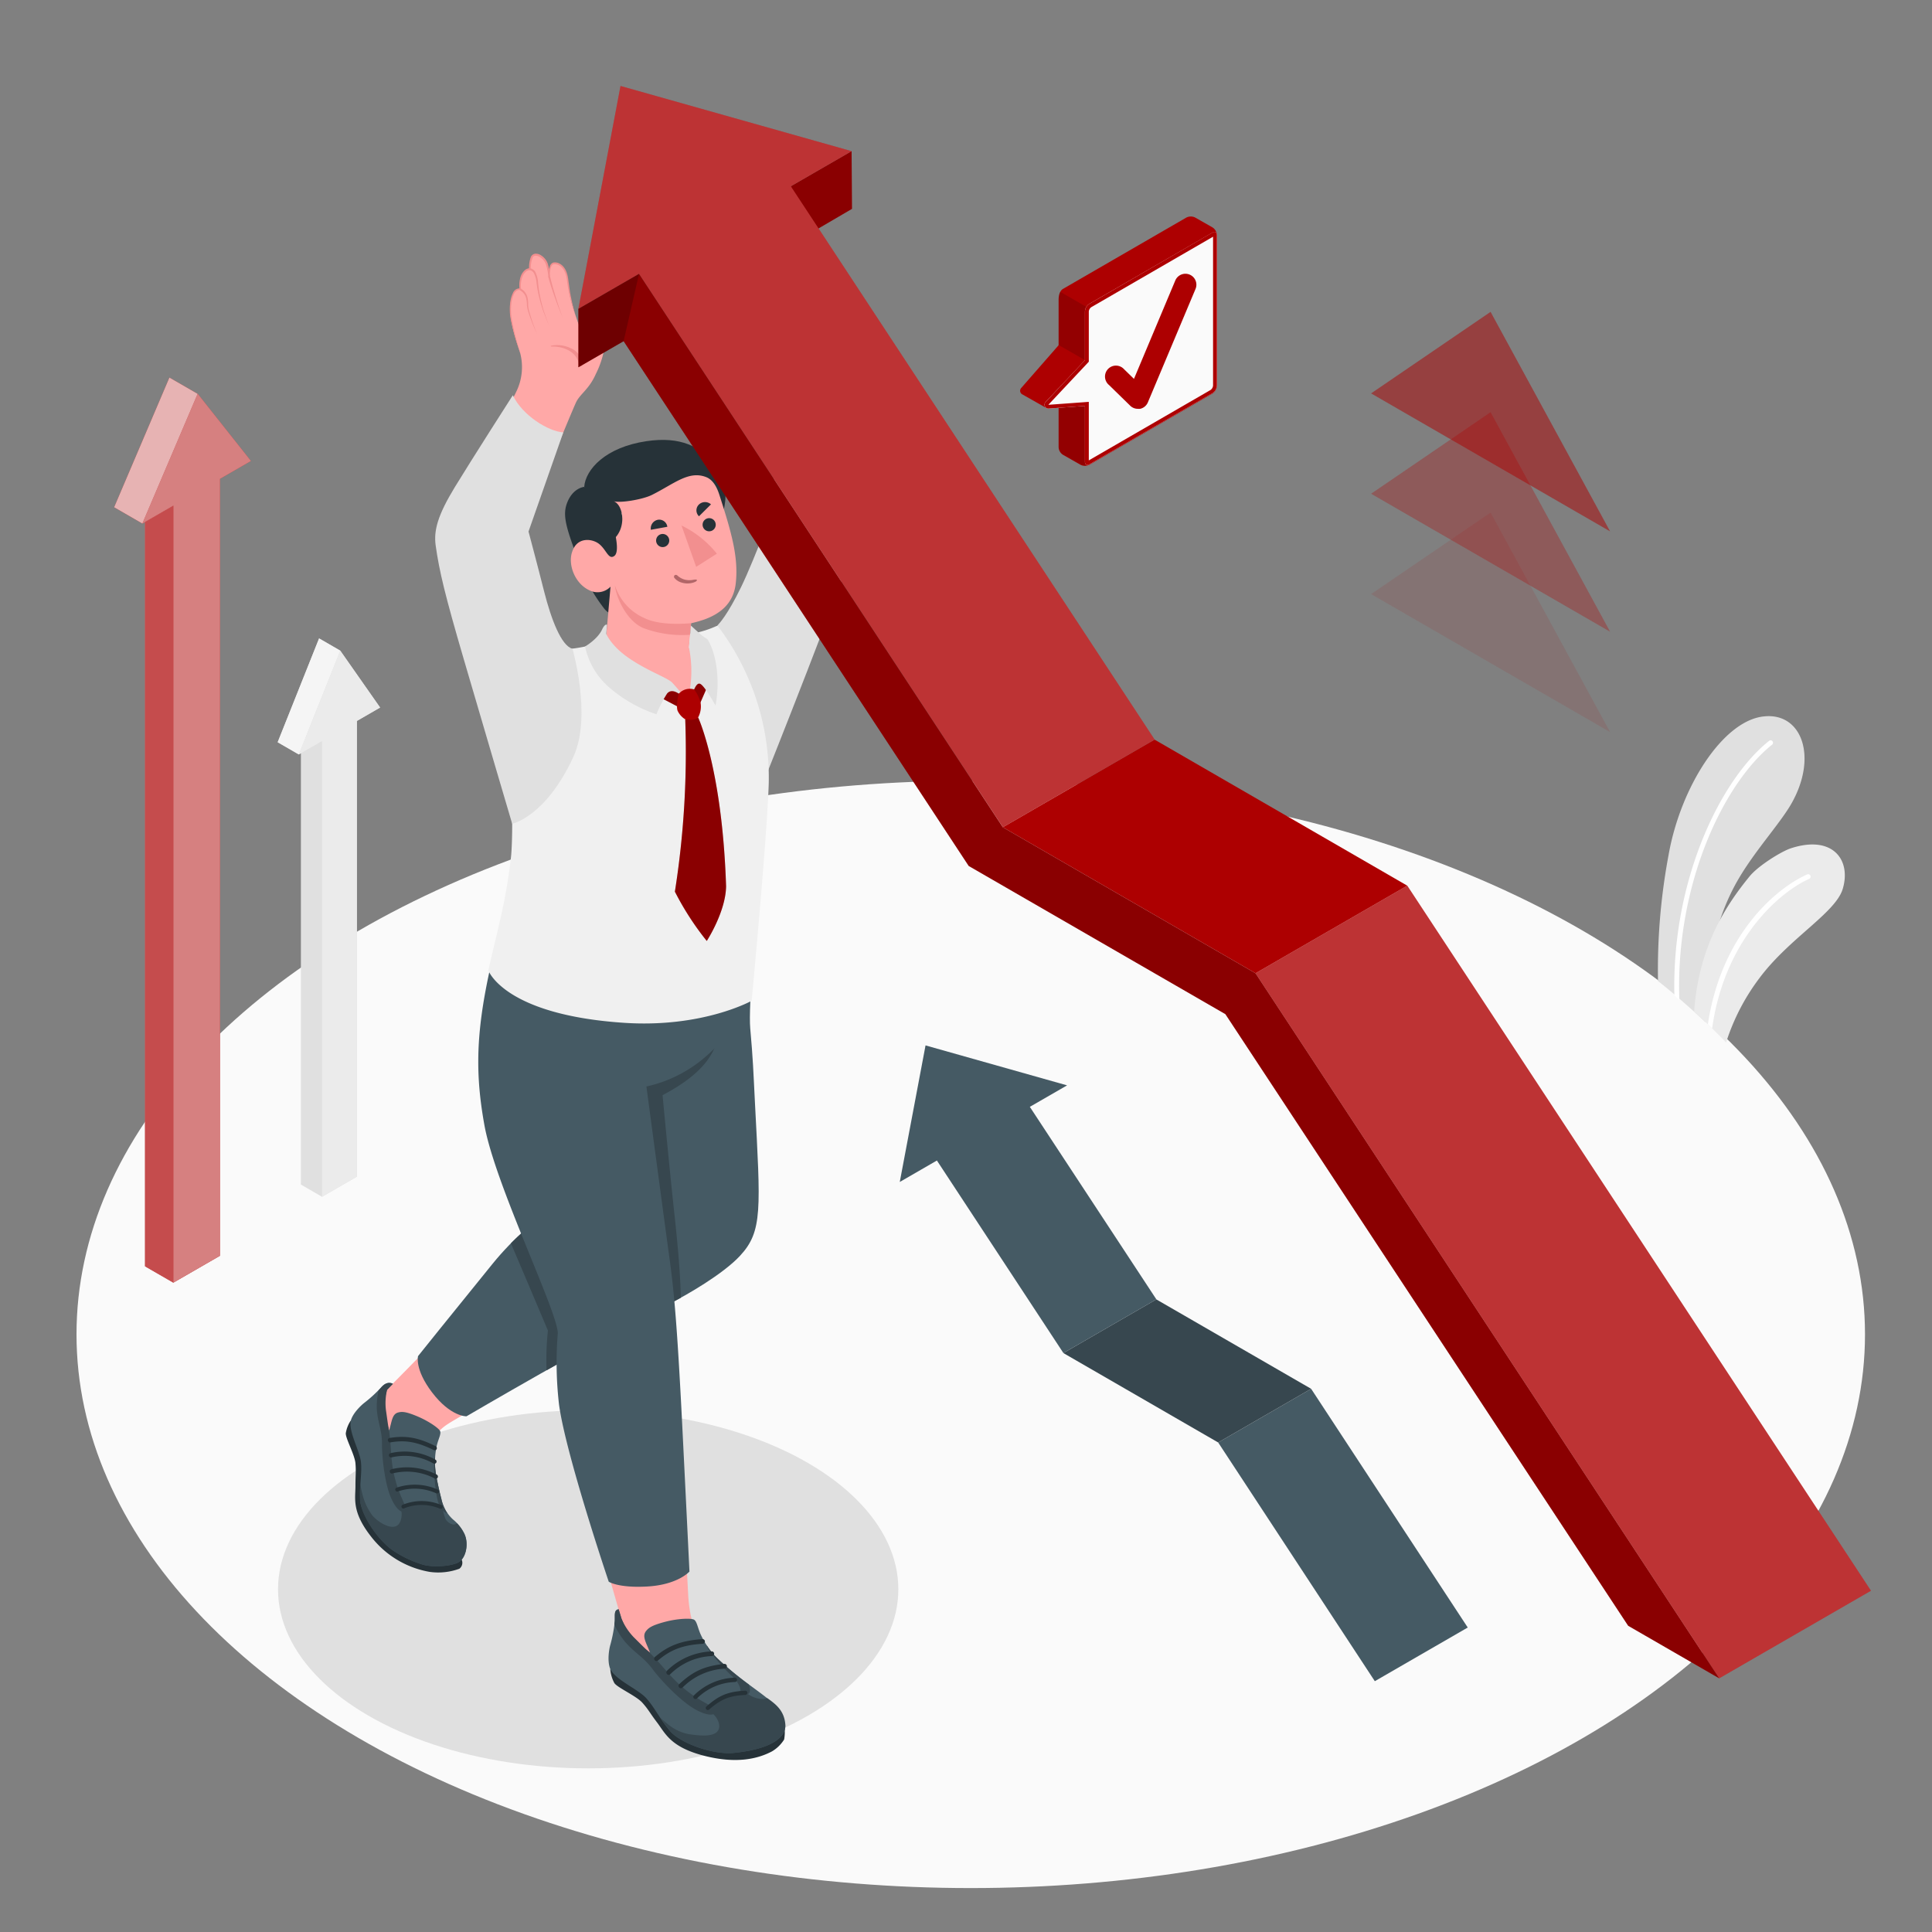
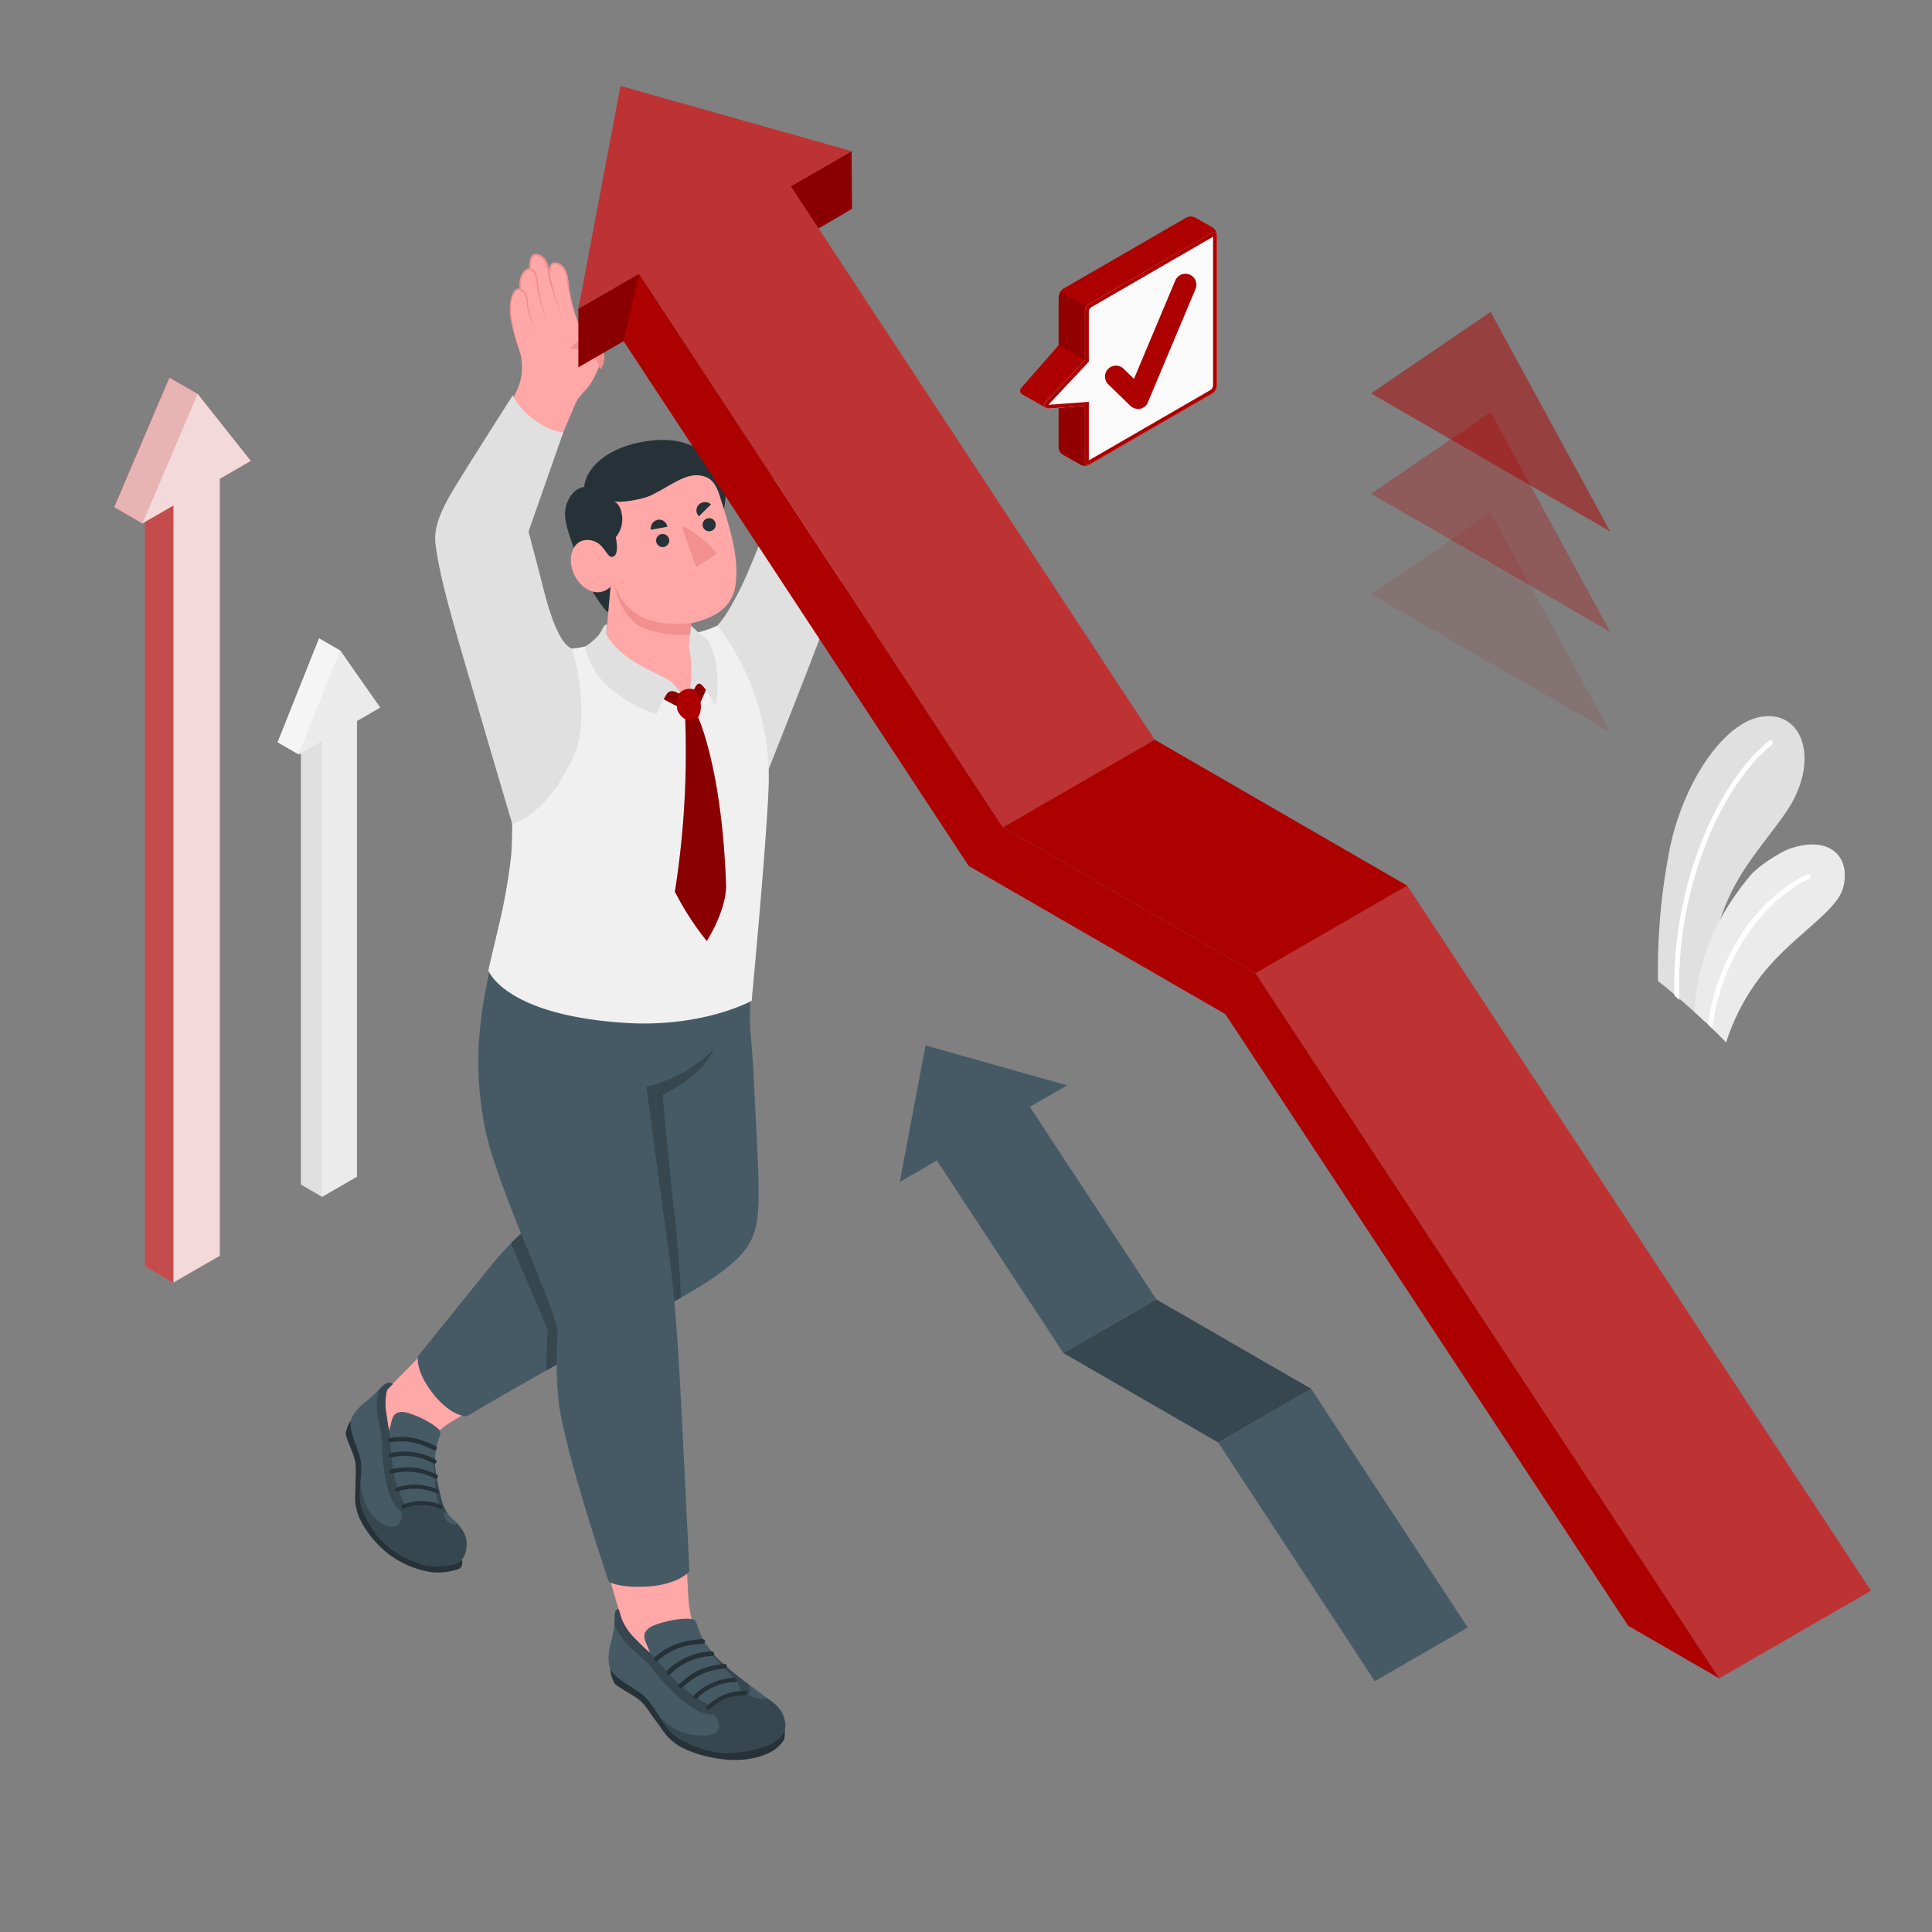
<svg xmlns="http://www.w3.org/2000/svg" viewBox="0 0 500 500">
  <rect x="0" y="0" width="500" height="500" fill="#808080" stroke="none" />
  <g id="freepik--Floor--inject-147">
-     <ellipse id="freepik--floor--inject-147" cx="251.23" cy="345.34" rx="231.43" ry="143.29" style="fill:#fafafa" />
-   </g>
+     </g>
  <g id="freepik--Shadow--inject-147">
-     <ellipse id="freepik--shadow--inject-147" cx="152.22" cy="411.31" rx="80.27" ry="46.34" style="fill:#e0e0e0" />
-   </g>
+     </g>
  <g id="freepik--Plants--inject-147">
    <g id="freepik--plants--inject-147">
      <path d="M463.6,208c-2.77,4.85-8.86,11.55-13.14,18.57-5.21,8.55-9,20-9.07,38-3.76-3.57-7.78-7.08-12.05-10.49l-.25-.22a161,161,0,0,1,2.71-32.45c3.11-17.84,14.16-34.94,24.68-36C466.31,184.33,470.51,195.88,463.6,208Z" style="fill:#e0e0e0" />
      <path d="M458.62,192.71c-12.64,10.09-25.1,36.42-24,66.11-.42-.4-.85-.81-1.29-1.21-.72-29.6,11.82-55.78,24.51-65.88a.61.61,0,0,1,.87.09A.62.62,0,0,1,458.62,192.71Z" style="fill:#fff" />
      <path d="M476.89,230.07c-1.89,6.22-13.9,12.76-21.6,23.13a55.51,55.51,0,0,0-8.57,16.58q-3.93-4.06-8.28-8c1.19-16.76,8.18-27.44,14.37-35,2.2-2.71,8.25-6.47,10.69-7.25C474.34,216,479.16,222.59,476.89,230.07Z" style="fill:#ebebeb" />
      <path d="M468.2,227.46c-7.61,3.38-21.87,15.61-25.1,38.69L442,265.07c3.45-22.95,17.38-35.07,25.7-38.77a.62.62,0,0,1,.83.32A.64.64,0,0,1,468.2,227.46Z" style="fill:#fff" />
    </g>
  </g>
  <g id="freepik--arrows-3--inject-147">
    <g id="freepik--Arrows--inject-147">
      <g id="freepik--Arrow--inject-147">
        <polygon points="37.55 327.72 44.86 331.94 56.89 325 56.89 123.92 64.91 119.29 51.15 101.92 43.84 97.7 29.53 131.28 36.84 135.5 37.55 135.09 37.55 327.72" style="fill:#AD0001" />
        <polygon points="37.55 327.72 44.86 331.94 56.89 325 56.89 123.92 64.91 119.29 51.15 101.92 43.84 97.7 29.53 131.28 36.84 135.5 37.55 135.09 37.55 327.72" style="fill:#fff;opacity:0.7" />
-         <polygon id="freepik--down-arrow--inject-147" points="44.86 331.94 56.89 325 56.89 123.92 64.91 119.29 51.15 101.92 36.84 135.5 44.86 130.87 44.86 331.94" style="fill:#AD0001" />
        <polygon id="freepik--down-arrow--inject-147" points="44.86 331.94 56.89 325 56.89 123.92 64.91 119.29 51.15 101.92 36.84 135.5 44.86 130.87 44.86 331.94" style="fill:#fff;opacity:0.5" />
        <polygon points="37.55 327.72 44.86 331.94 44.86 130.87 37.55 135.09 37.55 327.72" style="fill:#AD0001" />
        <polygon points="37.55 327.72 44.86 331.94 44.86 130.87 37.55 135.09 37.55 327.72" style="fill:#fff;opacity:0.3" />
      </g>
      <g id="freepik--arrow--inject-147">
        <polygon points="77.87 306.56 83.34 309.73 92.36 304.52 92.36 186.58 98.37 183.11 88.06 168.39 82.58 165.22 71.86 192.09 77.33 195.25 77.87 194.95 77.87 306.56" style="fill:#e0e0e0" />
        <polygon points="77.33 195.25 88.06 168.39 82.58 165.22 71.86 192.09 77.33 195.25" style="fill:#f5f5f5" />
        <polygon id="freepik--down-arrow--inject-147" points="83.34 309.73 92.36 304.52 92.36 186.58 98.37 183.11 88.06 168.39 77.33 195.25 83.34 191.78 83.34 309.73" style="fill:#ebebeb" />
      </g>
    </g>
  </g>
  <g id="freepik--arrow-2--inject-147">
    <g id="freepik--arrow--inject-147">
      <polygon points="355.8 435.09 315.26 373.31 339.32 359.42 379.85 421.2 355.8 435.09" style="fill:#455a64" />
      <polygon points="315.26 373.31 275.2 350.17 299.25 336.28 339.32 359.42 315.26 373.31" style="fill:#37474f" />
      <polygon points="299.27 336.28 266.52 286.45 276.16 280.89 239.53 270.55 232.86 305.89 242.47 300.34 275.21 350.17 299.27 336.28" style="fill:#455a64" />
    </g>
  </g>
  <g id="freepik--Character--inject-147">
    <g id="freepik--character--inject-147">
      <g id="freepik--Bottom--inject-147">
        <path d="M114.83,401.57a5.61,5.61,0,0,0,.36-3.59,21.49,21.49,0,0,0-2-5c-2.94-6.42-2.61-13.25-.9-20.1.76-3.05,3.87-4.49,6.49-6.08,5.33-3.23,14.13-8.66,14.13-8.66l-12.77-19.3c-8.26,9-18.53,19.29-18.53,19.29l-1.51,1.56c-.36.43-.56.94-.88,1.36a12.69,12.69,0,0,1-1.54,1.48l-3.07,2.93a7.75,7.75,0,0,0-2.23,2.93c-.75,2.19.54,4.48,1.25,6.69,1.14,3.59.72,7.45.81,11.22a14.65,14.65,0,0,0,.34,3,13.15,13.15,0,0,0,2.73,5,29.63,29.63,0,0,0,10.11,8,7.7,7.7,0,0,0,4.19.65A4.15,4.15,0,0,0,114.83,401.57Z" style="fill:#ffa8a7" />
        <path d="M90.74,367.69a8.28,8.28,0,0,0-1.23,3.11c-.27,1.14,2.29,5.63,2.48,7.89s0,3,0,5.92c0,3.24-1,6.6,4,13a24.4,24.4,0,0,0,15.2,9.19,15.88,15.88,0,0,0,7.69-.81,1.93,1.93,0,0,0,.58-2.39C118,401.43,90.74,367.69,90.74,367.69Z" style="fill:#263238" />
        <path d="M113.94,370.46c.17.79-.38,1.72-.84,3.41a19.4,19.4,0,0,0-.32,7.26c.37,2.28.87,4.54,1.45,6.77a9.87,9.87,0,0,0,3,5.33,11,11,0,0,1,3,3.79c1.15,2.5.37,6.42-1.75,7.4s-6.47,1.18-8.83.56a28.28,28.28,0,0,1-7.36-3.35c-4.31-2.61-8.88-9.62-9.08-13.5s.5-6.74.21-9.68-3.24-7.91-2.64-10.76c.48-1.91,2.61-3.93,3.44-4.59a35,35,0,0,0,4.38-4c1-1.16,2-1.5,3.08-1l-1.51,1.56c-1,3.58-.85,4.32-.7,5.91.19,2.11.91,3,1.22,4.66.75-2.36.74-4.28,2.39-4.69.91-.23,1.86-.28,4.91,1S113.78,369.76,113.94,370.46Z" style="fill:#455a64" />
        <path d="M118.26,394.23a1.29,1.29,0,0,1-1.2.27,3.06,3.06,0,0,1-1.73-1.34,10.54,10.54,0,0,1-.78-3s-1-1.12-4.63-1.12a22.87,22.87,0,0,0-6.22.69s.24,1.51.25,2.1c0,1.39-.47,2.82-1.58,3.19-2,.66-5-1.57-6.05-2.88a15.27,15.27,0,0,1-2.58-5.69,16.77,16.77,0,0,1-.49-2.6,39.53,39.53,0,0,0-.08,4.29c.2,3.88,4.77,10.89,9.08,13.5a28.28,28.28,0,0,0,7.36,3.35c2.36.62,6.63.48,8.83-.56s2.9-4.9,1.75-7.4A10.12,10.12,0,0,0,118.26,394.23Z" style="fill:#37474f" />
        <path d="M113.92,390a3.29,3.29,0,0,0,1.83,1.67.07.07,0,0,0,0-.05,11.45,11.45,0,0,1-1.53-3.69c-.58-2.23-1.08-4.49-1.45-6.77a19,19,0,0,1-.16-4.11h0c-.34.42-.25,1.29-.27,1.79A45.74,45.74,0,0,0,113,387,9.62,9.62,0,0,0,113.92,390Z" style="fill:#37474f" />
        <path d="M97.52,364.74A17.83,17.83,0,0,1,98,359.8l.6-.66c1-1.16,2-1.5,3.08-1l-1.51,1.56a15,15,0,0,0-.29,5.23c.35,2.39.5,3.69.81,5.34.74,5.46.3,7.54,1.56,12.48s3.41,7.77,2.84,8.29-2.12.5-3.81-3.2-2.45-10.71-2.42-14.18S97.77,368.24,97.52,364.74Z" style="fill:#37474f" />
        <path d="M104.22,390.38a.44.44,0,0,0,.3,0,12.16,12.16,0,0,1,9.38.08.52.52,0,0,0,.65-.3.52.52,0,0,0-.31-.65,13.09,13.09,0,0,0-10-.09.51.51,0,0,0-.32.64A.49.49,0,0,0,104.22,390.38Z" style="fill:#263238" />
        <path d="M102.62,386a.48.48,0,0,0,.29,0,13.59,13.59,0,0,1,10,.47.51.51,0,0,0,.67-.3.52.52,0,0,0-.3-.67,14.58,14.58,0,0,0-10.61-.5.52.52,0,0,0,0,1Z" style="fill:#263238" />
        <path d="M101.23,381.33a.58.58,0,0,0,.32,0,15.44,15.44,0,0,1,11.08,1.36.57.57,0,0,0,.49-1,16.53,16.53,0,0,0-11.79-1.45.57.57,0,0,0-.45.67A.56.56,0,0,0,101.23,381.33Z" style="fill:#263238" />
        <path d="M101,377.17a.55.55,0,0,0,.31,0,15,15,0,0,1,10.81,1.55.56.56,0,1,0,.49-1,16.14,16.14,0,0,0-11.5-1.65.56.56,0,0,0-.11,1.07Z" style="fill:#263238" />
        <path d="M100.72,373.29a.65.65,0,0,0,.31,0c4-.7,7.07-.06,11.25,2a.56.56,0,0,0,.5-1c-4.39-2.2-7.67-2.87-11.94-2.14a.56.56,0,0,0-.12,1.07Z" style="fill:#263238" />
        <path d="M195.64,240.56s-2,19.51-1.48,25.58c.73,8.15.8,11,1.22,19.25,1.42,27.56,2.06,33.27-3.9,39.65-4.35,4.67-13.74,10.13-18.4,12.45-18.33,9.11-52.36,29.05-52.36,29.05s-4.08.16-8.93-6.22c-4.54-6-3.6-9.36-3.6-9.36s7.85-9.81,19.26-23.86,23.94-19,23.94-19l-9-66.93Z" style="fill:#455a64" />
        <path d="M144.79,258.79l6.6,49.31s-9.34,3.76-19.16,13.67c4.8,11.26,9.57,22.57,9.57,22.57a72.33,72.33,0,0,0-.35,10.29c10.51-5.95,22.87-12.78,31.63-17.14.89-.44,2-1,3.12-1.64-.11-5.67-.72-13.08-1.73-22.27-1.2-10.93-3-30.15-3-30.15,15.41-8.13,14.57-15.31,15.41-22.62l-42.11-2Z" style="fill:#37474f" />
        <path d="M187.34,432.26s-8.41-5-9.22-19.23-1.27-30.94-1.27-30.94l-26.51.42,9.75,34,.72,2.38s-2.41,13.24,8,14.47C174.13,434,187.34,432.26,187.34,432.26Z" style="fill:#ffa8a7" />
        <path d="M157.94,432a9,9,0,0,0,1,3.47c.51,1.15,5.64,3.35,7.28,5.17s1.9,2.6,3.82,5.12c2.12,2.79,3.43,6.34,12,8.58s14.15.82,17.76-1.09a9.27,9.27,0,0,0,3.13-3.06s1-4.85-1.73-5.7S157.94,432,157.94,432Z" style="fill:#263238" />
        <path d="M179.71,419.23c.66.57.79,1.73,1.5,3.48a21,21,0,0,0,4.45,6.46c9.87,9.36,16.66,10.78,17.48,17.46.3,2.44-2.57,5.93-13.17,7-5.41.57-13.91-2.48-16.61-5.7s-4-6.12-6.13-8.46-7.95-4.7-9.29-7.53c-.83-2-.32-5.09,0-6.2a36.87,36.87,0,0,0,1.18-6.26c.07-1.62-.24-2.76,1-3l.75,2.46c1.5,3.7,2.08,4.27,3.25,5.54,1.53,1.69,2.74,2,4.09,3.22-.9-2.53-2.16-4.17-1-5.6.63-.79,1.41-1.44,4.86-2.36S179.11,418.73,179.71,419.23Z" style="fill:#455a64" />
        <path d="M190,453.66c-5.41.57-13.91-2.48-16.61-5.71A35.2,35.2,0,0,1,171,444.6c.2.19.39.4.57.56.39.34.79.67,1.21,1a12,12,0,0,0,5.48,2.64c1.81.24,6.27,1,7.54-.89.71-1,.23-2.62-.72-3.78-.4-.49-1.59-1.64-1.59-1.64a19.9,19.9,0,0,1,5.1-3.69c3.55-1.62,3.89-1.26,3.89-1.26a8.57,8.57,0,0,0,2.37,1.6,6.64,6.64,0,0,0,2.71.57,4.3,4.3,0,0,0,1-.23c2.53,1.74,4.53,3.49,4.71,7.15C203.22,449.08,200.64,452.54,190,453.66Z" style="fill:#37474f" />
        <path d="M182.87,425.75s0,0,0,0a4.71,4.71,0,0,0,.91,1.69,49.25,49.25,0,0,0,5.92,6.59,6.91,6.91,0,0,1,1.84,2.79,6.65,6.65,0,0,0,.28,1.34.78.78,0,0,0,.8.55A1.46,1.46,0,0,0,194,438a2.11,2.11,0,0,0,0-1.22c-.05-.27-.11-.53-.18-.79a86.26,86.26,0,0,1-8.18-6.79A19.61,19.61,0,0,1,182.87,425.75Z" style="fill:#37474f" />
        <path d="M161.85,425a19.85,19.85,0,0,1-2.85-4.54c0-.35.08-.68.09-1,.07-1.62-.24-2.76,1-3l.75,2.46A16.26,16.26,0,0,0,164,423.7c1.85,1.83,2.83,2.84,4.18,4.07,4.19,4.21,5.17,6.29,9.47,9.72s8,4.46,7.85,5.28-1.49,1.81-5.36-.27-9.09-7.61-11.33-10.62S164.35,427.86,161.85,425Z" style="fill:#37474f" />
        <path d="M183.22,442.56a.51.51,0,0,0,.29-.13c3-2.55,5-3.58,9.39-3.78a.56.56,0,0,0,.52-.57.54.54,0,0,0-.57-.52c-4.66.21-6.89,1.33-10,4.05a.54.54,0,0,0,.42.95Z" style="fill:#263238" />
        <path d="M180.07,439.72a.62.62,0,0,0,.28-.14,14.63,14.63,0,0,1,9.88-4.28.55.55,0,0,0,.51-.61.57.57,0,0,0-.61-.51,15.74,15.74,0,0,0-10.52,4.57.56.56,0,0,0-.05.79A.59.59,0,0,0,180.07,439.72Z" style="fill:#263238" />
        <path d="M176.3,436.92a.64.64,0,0,0,.31-.15,16.62,16.62,0,0,1,11-4.93.62.62,0,0,0-.13-1.23c-5.38.58-8.19,2-11.7,5.25a.62.62,0,0,0,0,.87A.61.61,0,0,0,176.3,436.92Z" style="fill:#263238" />
        <path d="M173.13,433.47a.57.57,0,0,0,.3-.15,16.21,16.21,0,0,1,10.79-4.73.61.61,0,1,0-.12-1.21,17.44,17.44,0,0,0-11.48,5,.62.62,0,0,0,0,.86A.6.6,0,0,0,173.13,433.47Z" style="fill:#263238" />
        <path d="M170,429.86a.52.52,0,0,0,.3-.14c3.35-2.86,6.53-4,11.57-4.31a.63.63,0,0,0,.56-.65.62.62,0,0,0-.65-.56c-5.29.38-8.71,1.57-12.26,4.6a.6.6,0,0,0,.48,1.06Z" style="fill:#263238" />
        <path d="M192.82,240.56s3.8,12.64-2,22.83c-7.67,13.45-19.25,16.88-23.53,17.79,0,0,4.52,33.87,6.16,45.86,1,7.67,1.8,15.91,3.08,41.16.81,16.1,1.9,38.51,1.9,38.51s-3,3.45-11,3.88c-7.47.41-9.89-1.25-9.89-1.25s-11.12-32.91-12.86-45.82a93.42,93.42,0,0,1-.32-18.44c0-5.56-16.21-38.46-19-53.92s-2.1-27.36,3.73-49.84Z" style="fill:#455a64" />
      </g>
      <g id="freepik--Top--inject-147">
        <g id="freepik--Arm--inject-147">
          <path d="M208,80.72c1.24-2.75,4-8.45,4-12.35,0-4.73-2.09-4.25-2.09-4.25.85-3.92-1-5.43-1.93-5.44a8,8,0,0,0-.12-3c-.38-1.37-2.12-1.07-3.43.22-1.05,1-1.62,4-1.62,4s.46-3.18-.87-3.41-2.85.54-3.7,3c-.58,1.63-.7,4.21-3.38,9.92s-2.39,4.62-3.3.85-2.39-5.14-4.2-5.08c-1.47,0-.66,4.53-.79,8.64a24.39,24.39,0,0,0,1.5,10c1.38,4.29,3.59,5.54,4.39,8,1.83,5.74,9.31,36.44,9.31,36.44s-1.49,4.45-5.31,13.93c-2.46,6.12-6,16.92-10.69,19.77-4.24,16,4.77,32.62,13.18,35.19,1.06-2.35,11.64-27.91,20.29-51.74,1.4-3.85,4-12.58,4.12-15.69s-1.05-6.18-2.25-9.58c-1.3-3.73-11-23.6-13-29.57a14.37,14.37,0,0,1-.05-9.89" style="fill:#ffa8a7" />
          <path d="M193.6,97.67c7,2.75,14.46-2.23,15.48-4.33,0,0,8.66,17.1,11.65,24.4,3.59,8.79,4,10.69,1.42,19.82-3.25,11.52-24,63.44-24,63.44-15.66-11.76-19-32.49-12.11-39.55,0,0,2.24-2.26,5.79-9.59s9.56-23.59,9.56-23.59Z" style="fill:#e0e0e0" />
          <path d="M194.8,69.43A44.28,44.28,0,0,0,196.73,65a38.47,38.47,0,0,0,1.36-4.68c.39-1.5,1.23-3.13,2.76-3.52a2.27,2.27,0,0,1,1.1,0,1.07,1.07,0,0,1,.57.82,7.12,7.12,0,0,1,0,2.35.19.19,0,0,0,.17.22A.21.21,0,0,0,203,60a14.15,14.15,0,0,1,.83-2.71,3.62,3.62,0,0,1,1.81-2c.8-.44,1.86-.38,2,.55a7.37,7.37,0,0,1,.11,2.77.24.24,0,0,0,.21.27h0a1.77,1.77,0,0,1,1.15.73,3.38,3.38,0,0,1,.64,1.35,7.17,7.17,0,0,1-.05,3.09.19.19,0,0,0,.16.22h.08c.62-.09,1.21.53,1.44,1.21a7.52,7.52,0,0,1,.41,2.18,13.39,13.39,0,0,1-.56,4.48A62.93,62.93,0,0,1,208,80.72a54.93,54.93,0,0,0,3.48-8.48,14,14,0,0,0,.62-4.56,7.52,7.52,0,0,0-.41-2.3,1.87,1.87,0,0,0-1.86-1.45l.23.23a7.51,7.51,0,0,0,.08-3.27,4,4,0,0,0-.7-1.53,2.18,2.18,0,0,0-1.5-.91l.23.27a8,8,0,0,0-.09-3,1.4,1.4,0,0,0-1.13-1.15,2.5,2.5,0,0,0-1.54.31,4,4,0,0,0-2,2.2,13.93,13.93,0,0,0-.83,2.81L203,60a7,7,0,0,0-.08-2.5,1.38,1.38,0,0,0-.8-1.06,2.49,2.49,0,0,0-1.3,0c-1.74.49-2.56,2.25-3,3.78s-.74,3.16-1.25,4.7A47,47,0,0,1,194.8,69.43Z" style="fill:#f28f8f" />
          <path d="M209.79,63.88a3.56,3.56,0,0,0-2.18,2.49,7.86,7.86,0,0,0-.28,1.62,7.65,7.65,0,0,1-.42,1.52,49.91,49.91,0,0,1-2.77,5.82,51.14,51.14,0,0,0,3-5.73,7.48,7.48,0,0,0,.5-1.56,7.47,7.47,0,0,1,.32-1.55,3.14,3.14,0,0,1,2-2.13Z" style="fill:#f28f8f" />
          <path d="M207.93,58.43a2.06,2.06,0,0,0-1.77,1.23,7.82,7.82,0,0,0-.71,1.94,28.39,28.39,0,0,1-1,3.89A38.64,38.64,0,0,1,203,69.24l-1.75,3.63,1.86-3.58a34.76,34.76,0,0,0,1.56-3.72,27.71,27.71,0,0,0,1.12-3.88,7.13,7.13,0,0,1,.72-1.81,1.6,1.6,0,0,1,1.37-1Z" style="fill:#f28f8f" />
          <path d="M202.52,59.87c-.61,1.78-1.32,3.53-2.06,5.27s-1.51,3.46-2.41,5.12c1-1.62,1.81-3.32,2.64-5s1.6-3.43,2.3-5.2Z" style="fill:#f28f8f" />
          <path d="M191.5,70.28c.59,2.44.68,3.75,1.4,2.83h0c-1.32,2.28-2.21,2.76-2.05,1.46a35,35,0,0,0,.36-3.84,9.48,9.48,0,0,0-.57-3A13.87,13.87,0,0,1,191.5,70.28Z" style="fill:#f28f8f" />
          <path d="M195.18,77.89a7.87,7.87,0,0,1,5.16-.09c.11,0,0,.21-.11.19-2.33-.32-5.17.15-6.72,2.09a13.41,13.41,0,0,0-1.14,1.84c-.09.17-.27.35-.43.26s-.1-.22-.09-.34A4.59,4.59,0,0,1,195.18,77.89Z" style="fill:#f28f8f" />
        </g>
        <g id="freepik--Chest--inject-147">
          <path id="freepik--chest--inject-147" d="M164.77,165.06c-11,.94-17.21,4.26-20.8,2.2-5.44-3.14-7.88,1.32-7.88,1.32s-7.66,13.22-4.57,29.36c1.38,7.17,1.12,20.54.71,24-1.42,12-3.43,18.38-5.85,29.2,0,0,4.05,11.56,35.38,13.58C182,266,194.53,259,194.53,259s3.89-41,4.41-55.92a64.85,64.85,0,0,0-13.13-41c-.11-.12-.36-.07-.36-.07C178.93,164.93,174.74,164.21,164.77,165.06Z" style="fill:#f0f0f0" />
        </g>
        <polygon points="168.41 179.21 171.55 176.77 178.16 180.49 180.71 174.21 183.45 176.83 179.8 185.18 168.41 179.21" style="fill:#AD0001" />
        <polygon points="168.41 179.21 171.55 176.77 178.16 180.49 180.71 174.21 183.45 176.83 179.8 185.18 168.41 179.21" style="opacity:0.2" />
        <g id="freepik--Head--inject-147">
          <path d="M151.19,126s-2.8.22-4.32,3.88c-1.46,3.51-.39,6.67,3.35,16.59a41,41,0,0,0,5.95,10.77,5,5,0,0,0,3.14,2.06l-.94-7.81-.8-5.42s4-4.4,4-8.36c0-5.09-2.22-7.76-2.22-7.76Z" style="fill:#263238" />
          <path d="M151.19,126c.35-4.47,5.44-10.25,16.15-11.83,8.78-1.3,14,1.41,17.77,6.1,4.17,5.2,2.16,11.71,2.16,11.71l-27.88.79Z" style="fill:#263238" />
          <path d="M152.54,152.77a4.64,4.64,0,0,0,5.46-.94l-1.36,15.58c4.35,6,16.44,7.57,21.52,14.31,1.32-3.9,1.4-11.56.15-14.14l.56-6.29a29.83,29.83,0,0,0,3.67-1.06c3.41-1.29,7.26-3.72,7.87-9.24.77-6.87-1.18-13.42-4.26-23-.6-1.85-1.61-3.84-3.43-4.53-4.51-1.73-8.2,1.72-14,4.62-2.39,1.2-8.38,2.2-10,1.6,2.39.75,3.46,6.05.66,9.31,0,.28.86,4.07-.44,4.92-1.46,1-2-1.61-3.86-3.11-1.7-1.39-5.71-2-7,2C146.93,146.06,148.73,151,152.54,152.77Z" style="fill:#ffa8a7" />
          <path d="M166.86,160a13.9,13.9,0,0,1-7.72-8.5c.28,3,3,9.25,7.41,11.06a28.57,28.57,0,0,0,12,1.72l.27-3C174.16,161.7,169.6,161.34,166.86,160Z" style="fill:#f28f8f" />
          <path d="M172.71,136.33l-4.27.78a2.28,2.28,0,0,1,1.8-2.59A2.12,2.12,0,0,1,172.71,136.33Z" style="fill:#263238" />
          <path d="M184,130.53l-3.1,3.08a2.09,2.09,0,0,1-.06-3A2.3,2.3,0,0,1,184,130.53Z" style="fill:#263238" />
          <path d="M176.37,136l3.8,10.7,5.35-3.41A26.45,26.45,0,0,0,176.37,136Z" style="fill:#f28f8f" />
-           <path d="M180.37,150.14c0-.06-.05-.12-.21-.15a3.72,3.72,0,0,0-1,.11,5.18,5.18,0,0,1-1.8-.06,4.25,4.25,0,0,1-1.25-.5,4.93,4.93,0,0,1-.53-.36c-.21-.16-.37-.39-.64-.4a.45.45,0,0,0-.47.27.58.58,0,0,0,0,.43,3.68,3.68,0,0,0,1.9,1.28,5.09,5.09,0,0,0,3.09,0C180.18,150.52,180.34,150.33,180.37,150.14Z" style="fill:#b16668" />
        </g>
        <path d="M173.2,139.82a1.7,1.7,0,1,1-1.77-1.63A1.71,1.71,0,0,1,173.2,139.82Z" style="fill:#263238" />
        <path d="M185.23,135.73a1.7,1.7,0,1,1-1.76-1.63A1.69,1.69,0,0,1,185.23,135.73Z" style="fill:#263238" />
        <path d="M178.16,181.72a62.81,62.81,0,0,0-4.26-5.12c-1.35-1.27-6.21-2.93-11-6.18s-6-6.38-6-6.38l.19-2.34s-.49-.43-1.27,1.22c-1.21,2.57-4.41,4.39-4.41,4.39a19.4,19.4,0,0,0,5.76,10.16,35.92,35.92,0,0,0,12.72,7.38,31.48,31.48,0,0,1,2.76-5.37C174.18,177.7,176.67,180.19,178.16,181.72Z" style="fill:#e0e0e0" />
        <path d="M178.16,181.72s.55-3.95.71-6.24a31.4,31.4,0,0,0-.56-7.9l.51-5.67s1.94,1.8,2.73,2.44a12.43,12.43,0,0,0,1.5,1.06s1.55,2.05,2.3,6.7a31.5,31.5,0,0,1-.17,10.48s-2.75-5-3.93-5.59S179.43,179.23,178.16,181.72Z" style="fill:#e0e0e0" />
        <path d="M177.34,186.16a232.08,232.08,0,0,1-2.68,44.6,74,74,0,0,0,8.25,12.76s4.91-7.54,5-14.16c-1-30.4-7.23-43.68-7.23-43.68Z" style="fill:#AD0001" />
        <path d="M177.34,186.16a232.08,232.08,0,0,1-2.68,44.6,74,74,0,0,0,8.25,12.76s4.91-7.54,5-14.16c-1-30.4-7.23-43.68-7.23-43.68Z" style="opacity:0.2" />
        <path d="M175.64,179.56a3.86,3.86,0,0,1,4-1.14,9.51,9.51,0,0,1,1.69,3.57,6,6,0,0,1-.66,3.69c-.73.64-1.69.74-3.32.48a5.08,5.08,0,0,1-2-2.25C174.91,182.58,175.64,179.56,175.64,179.56Z" style="fill:#AD0001" />
        <g id="freepik--arm--inject-147">
          <path d="M134.68,91.57c-.93-2.87-3-8.83-2.62-12.7.52-4.7,2.53-4,2.53-4-.43-4,1.62-5.28,2.5-5.2a8,8,0,0,1,.44-2.94c.52-1.32,2.22-.84,3.39.58.93,1.14,1.17,4.18,1.17,4.18s-.12-3.21,1.23-3.29,2.78.83,3.37,3.34c.4,1.68.25,4.25,2.3,10.22s1.89,4.85,3.19,1.2,2.92-4.86,4.72-4.61c1.45.2.17,4.57-.14,8.68a24.21,24.21,0,0,1-2.56,9.76c-1.82,4.12-4.15,5.13-5.21,7.53C146.55,109.82,135.5,137,135.5,137s2.68,11.24,5.81,21c1.66,5.13,3.3,6.88,5.55,10,2.51,16.4-6.18,32.15-14.82,33.81-.8-2.45-10-32-14.64-48.11-1.13-3.94-3.69-11.84-3.48-15s2-6,3.55-9.27c1.7-3.56,13.42-22.29,16.11-28a14.38,14.38,0,0,0,1.1-9.83" style="fill:#ffa8a7" />
          <path d="M149,81.75a46.39,46.39,0,0,1-1.45-4.65,41.22,41.22,0,0,1-.85-4.8c-.22-1.53-.88-3.24-2.37-3.8a2.28,2.28,0,0,0-1.09-.11c-.32.06-.52.41-.65.76a6.91,6.91,0,0,0-.29,2.32.22.22,0,0,1-.2.21.2.2,0,0,1-.2-.18,13.75,13.75,0,0,0-.53-2.79,3.61,3.61,0,0,0-1.6-2.14c-.74-.53-1.81-.58-2,.33a7.52,7.52,0,0,0-.4,2.75.23.23,0,0,1-.23.24h0a1.74,1.74,0,0,0-1.22.6,3.42,3.42,0,0,0-.78,1.28,7,7,0,0,0-.29,3.07.19.19,0,0,1-.17.21h-.08c-.62-.16-1.27.4-1.56,1a7.32,7.32,0,0,0-.65,2.13,13.66,13.66,0,0,0,.08,4.51,62.15,62.15,0,0,0,2.28,8.85,53.7,53.7,0,0,1-2.55-8.8,13.72,13.72,0,0,1-.13-4.61,7.46,7.46,0,0,1,.65-2.24,1.87,1.87,0,0,1,2-1.24l-.25.2a7.52,7.52,0,0,1,.27-3.26,3.87,3.87,0,0,1,.86-1.44,2.19,2.19,0,0,1,1.58-.75l-.25.25a8,8,0,0,1,.4-3,1.42,1.42,0,0,1,1.25-1,2.46,2.46,0,0,1,1.5.47,4.1,4.1,0,0,1,1.76,2.4,15,15,0,0,1,.52,2.89l-.4,0a7.2,7.2,0,0,1,.34-2.47,1.41,1.41,0,0,1,.92-1,2.44,2.44,0,0,1,1.29.14c1.68.67,2.31,2.51,2.53,4.07s.4,3.22.74,4.8A47.81,47.81,0,0,0,149,81.75Z" style="fill:#f28f8f" />
          <path d="M134.68,74.63a3.56,3.56,0,0,1,1.9,2.71,7.61,7.61,0,0,1,.1,1.64,7.82,7.82,0,0,0,.26,1.56,50.8,50.8,0,0,0,2.13,6.07,50.35,50.35,0,0,1-2.37-6,8.51,8.51,0,0,1-.33-1.61,7.28,7.28,0,0,0-.15-1.57,3.19,3.19,0,0,0-1.72-2.33Z" style="fill:#f28f8f" />
          <path d="M137.11,69.41a2,2,0,0,1,1.62,1.41,7.5,7.5,0,0,1,.5,2,27.71,27.71,0,0,0,.57,4,36.93,36.93,0,0,0,1,3.88l1.35,3.8-1.47-3.76a37.17,37.17,0,0,1-1.15-3.86,28.6,28.6,0,0,1-.7-4,7,7,0,0,0-.52-1.88,1.6,1.6,0,0,0-1.26-1.09Z" style="fill:#f28f8f" />
          <path d="M142.33,71.42c.42,1.83.94,3.65,1.49,5.46s1.13,3.6,1.85,5.35c-.8-1.72-1.45-3.5-2.09-5.28s-1.23-3.58-1.73-5.41Z" style="fill:#f28f8f" />
          <path d="M152.18,83c-.84,2.36-1.08,3.65-1.69,2.66h0c1.07,2.41,1.9,3,1.88,1.67a35.67,35.67,0,0,1,0-3.85,9,9,0,0,1,.89-2.91A12.64,12.64,0,0,0,152.18,83Z" style="fill:#f28f8f" />
-           <path d="M147.71,90.12a8,8,0,0,0-5.12-.64c-.12,0,0,.21.09.21,2.35-.08,5.12.7,6.46,2.79a12.46,12.46,0,0,1,.93,2c.08.17.23.38.4.3s.13-.21.13-.33A4.58,4.58,0,0,0,147.71,90.12Z" style="fill:#f28f8f" />
+           <path d="M147.71,90.12c-.12,0,0,.21.09.21,2.35-.08,5.12.7,6.46,2.79a12.46,12.46,0,0,1,.93,2c.08.17.23.38.4.3s.13-.21.13-.33A4.58,4.58,0,0,0,147.71,90.12Z" style="fill:#f28f8f" />
        </g>
        <path d="M132.72,102.29c2.49,5.29,9.3,9.39,13.06,9.61l-9,25.66s2.4,9,4.05,15.55c1.8,7.08,4.4,14,7.32,14.79,0,0,5.08,17.42.27,27.9-7.15,15.61-15.87,17.39-15.87,17.39S125,187.62,120.08,170.8s-6.39-22.94-7.33-29.65c-.54-3.9.57-7.89,5-15.15S132.72,102.29,132.72,102.29Z" style="fill:#e0e0e0" />
      </g>
    </g>
  </g>
  <g id="freepik--arrows-1--inject-147">
    <g id="freepik--arrow--inject-147">
      <polygon points="220.39 39.12 220.49 54.05 204.68 63.3 204.66 48.2 220.39 39.12" style="fill:#AD0001" />
      <polygon points="220.39 39.12 220.49 54.05 204.68 63.3 204.66 48.2 220.39 39.12" style="opacity:0.2" />
      <polygon points="444.93 434.35 324.93 251.88 364.2 229.21 484.2 411.68 444.93 434.35" style="fill:#AD0001" />
      <polygon points="444.93 434.35 324.93 251.88 364.2 229.21 484.2 411.68 444.93 434.35" style="fill:#fff;opacity:0.2" />
      <polygon points="324.93 251.88 259.52 214.09 298.8 191.41 364.2 229.21 324.93 251.88" style="fill:#AD0001" />
      <polygon points="298.82 191.41 204.66 48.2 220.39 39.12 160.59 22.25 149.69 79.93 165.38 70.87 259.55 214.09 298.82 191.41" style="fill:#AD0001" />
      <polygon points="298.82 191.41 204.66 48.2 220.39 39.12 160.59 22.25 149.69 79.93 165.38 70.87 259.55 214.09 298.82 191.41" style="fill:#fff;opacity:0.2" />
      <polygon points="149.69 79.93 149.69 95.05 161.39 88.3 250.7 224.11 317.13 262.46 421.37 420.75 444.93 434.35 324.93 251.88 259.52 214.09 165.38 70.87 149.69 79.93" style="fill:#AD0001" />
-       <polygon points="149.69 79.93 149.69 95.05 161.39 88.3 250.7 224.11 317.13 262.46 421.37 420.75 444.93 434.35 324.93 251.88 259.52 214.09 165.38 70.87 149.69 79.93" style="opacity:0.2" />
      <polygon points="161.39 88.3 165.38 70.87 149.69 79.93 149.69 95.05 161.39 88.3" style="opacity:0.2" />
    </g>
  </g>
  <g id="freepik--Triangles--inject-147">
    <g id="freepik--triangles--inject-147">
      <polygon points="354.84 101.81 416.69 137.52 385.76 80.71 354.84 101.81" style="fill:#AD0001;opacity:0.5" />
      <polygon points="354.84 127.78 416.69 163.49 385.76 106.68 354.84 127.78" style="fill:#AD0001;opacity:0.3" />
      <polygon points="354.84 153.75 416.69 189.46 385.76 132.65 354.84 153.75" style="fill:#AD0001;opacity:0.1" />
    </g>
  </g>
  <g id="freepik--speech-bubble--inject-147">
    <g id="freepik--speech-bubble--inject-147">
      <g id="freepik--speech-bubble--inject-147">
        <path d="M307,56.32,275.11,74.76c-.63.37-1.14,1.25-1.14,2.95v38a2.44,2.44,0,0,0,1.14,2l4.53,2.58a2.54,2.54,0,0,0,2.28,0l31.88-18.44a2.52,2.52,0,0,0,1.13-2V60.85a2.47,2.47,0,0,0-1.14-2l-4.53-2.58A2.57,2.57,0,0,0,307,56.32Z" style="fill:#AD0001" />
        <path d="M281.92,120.21a2.57,2.57,0,0,1-2.28,0l-4.53-2.58a2.41,2.41,0,0,1-1.14-2v-38a4.24,4.24,0,0,1,.4-2.12l6.75,3.89a2.15,2.15,0,0,0-.34,1.12v39C280.78,120.24,281.25,120.6,281.92,120.21Z" style="opacity:0.15" />
        <path d="M270.85,105.63c-.72-.43-6.16-3.5-6.34-3.6a1.06,1.06,0,0,1-.22-1.62L274,89.31l6.81,3.9L270.66,104A1.07,1.07,0,0,0,270.85,105.63Z" style="fill:#AD0001" />
        <path d="M313.8,60.19,281.92,78.63a2.5,2.5,0,0,0-1.14,2V93.22L270.65,104a1,1,0,0,0,.65,1.74l9.48-.69h0v14.48c0,.72.51,1,1.14.65l31.88-18.44a2.49,2.49,0,0,0,1.13-2V60.85C314.93,60.12,314.43,59.83,313.8,60.19Z" style="fill:#fafafa" />
        <path d="M313.94,61.25V99.8a1.56,1.56,0,0,1-.64,1.12l-31.52,18.23V104l-1.07.08-9.35.68h0s0,0,0-.05L281.51,93.9l.27-.29v-13a1.53,1.53,0,0,1,.64-1.11l31.52-18.24M314.3,60a1,1,0,0,0-.5.16L281.92,78.63a2.5,2.5,0,0,0-1.14,2V93.22L270.65,104a1,1,0,0,0,.65,1.74l9.48-.69h0v14.48c0,.51.26.81.63.81a1,1,0,0,0,.51-.16l31.88-18.44a2.49,2.49,0,0,0,1.13-2V60.85c0-.52-.25-.82-.63-.82Z" style="fill:#AD0001" />
      </g>
      <path id="freepik--Check--inject-147" d="M307.88,71.07a2.84,2.84,0,0,0-3.71,1.51l-10.7,25.47-2.55-2.48A2.83,2.83,0,1,0,287,99.63L292.5,105a2.79,2.79,0,0,0,2,.8,3.66,3.66,0,0,0,.57,0,2.83,2.83,0,0,0,2-1.68l12.31-29.29A2.83,2.83,0,0,0,307.88,71.07Z" style="fill:#AD0001" />
    </g>
  </g>
</svg>